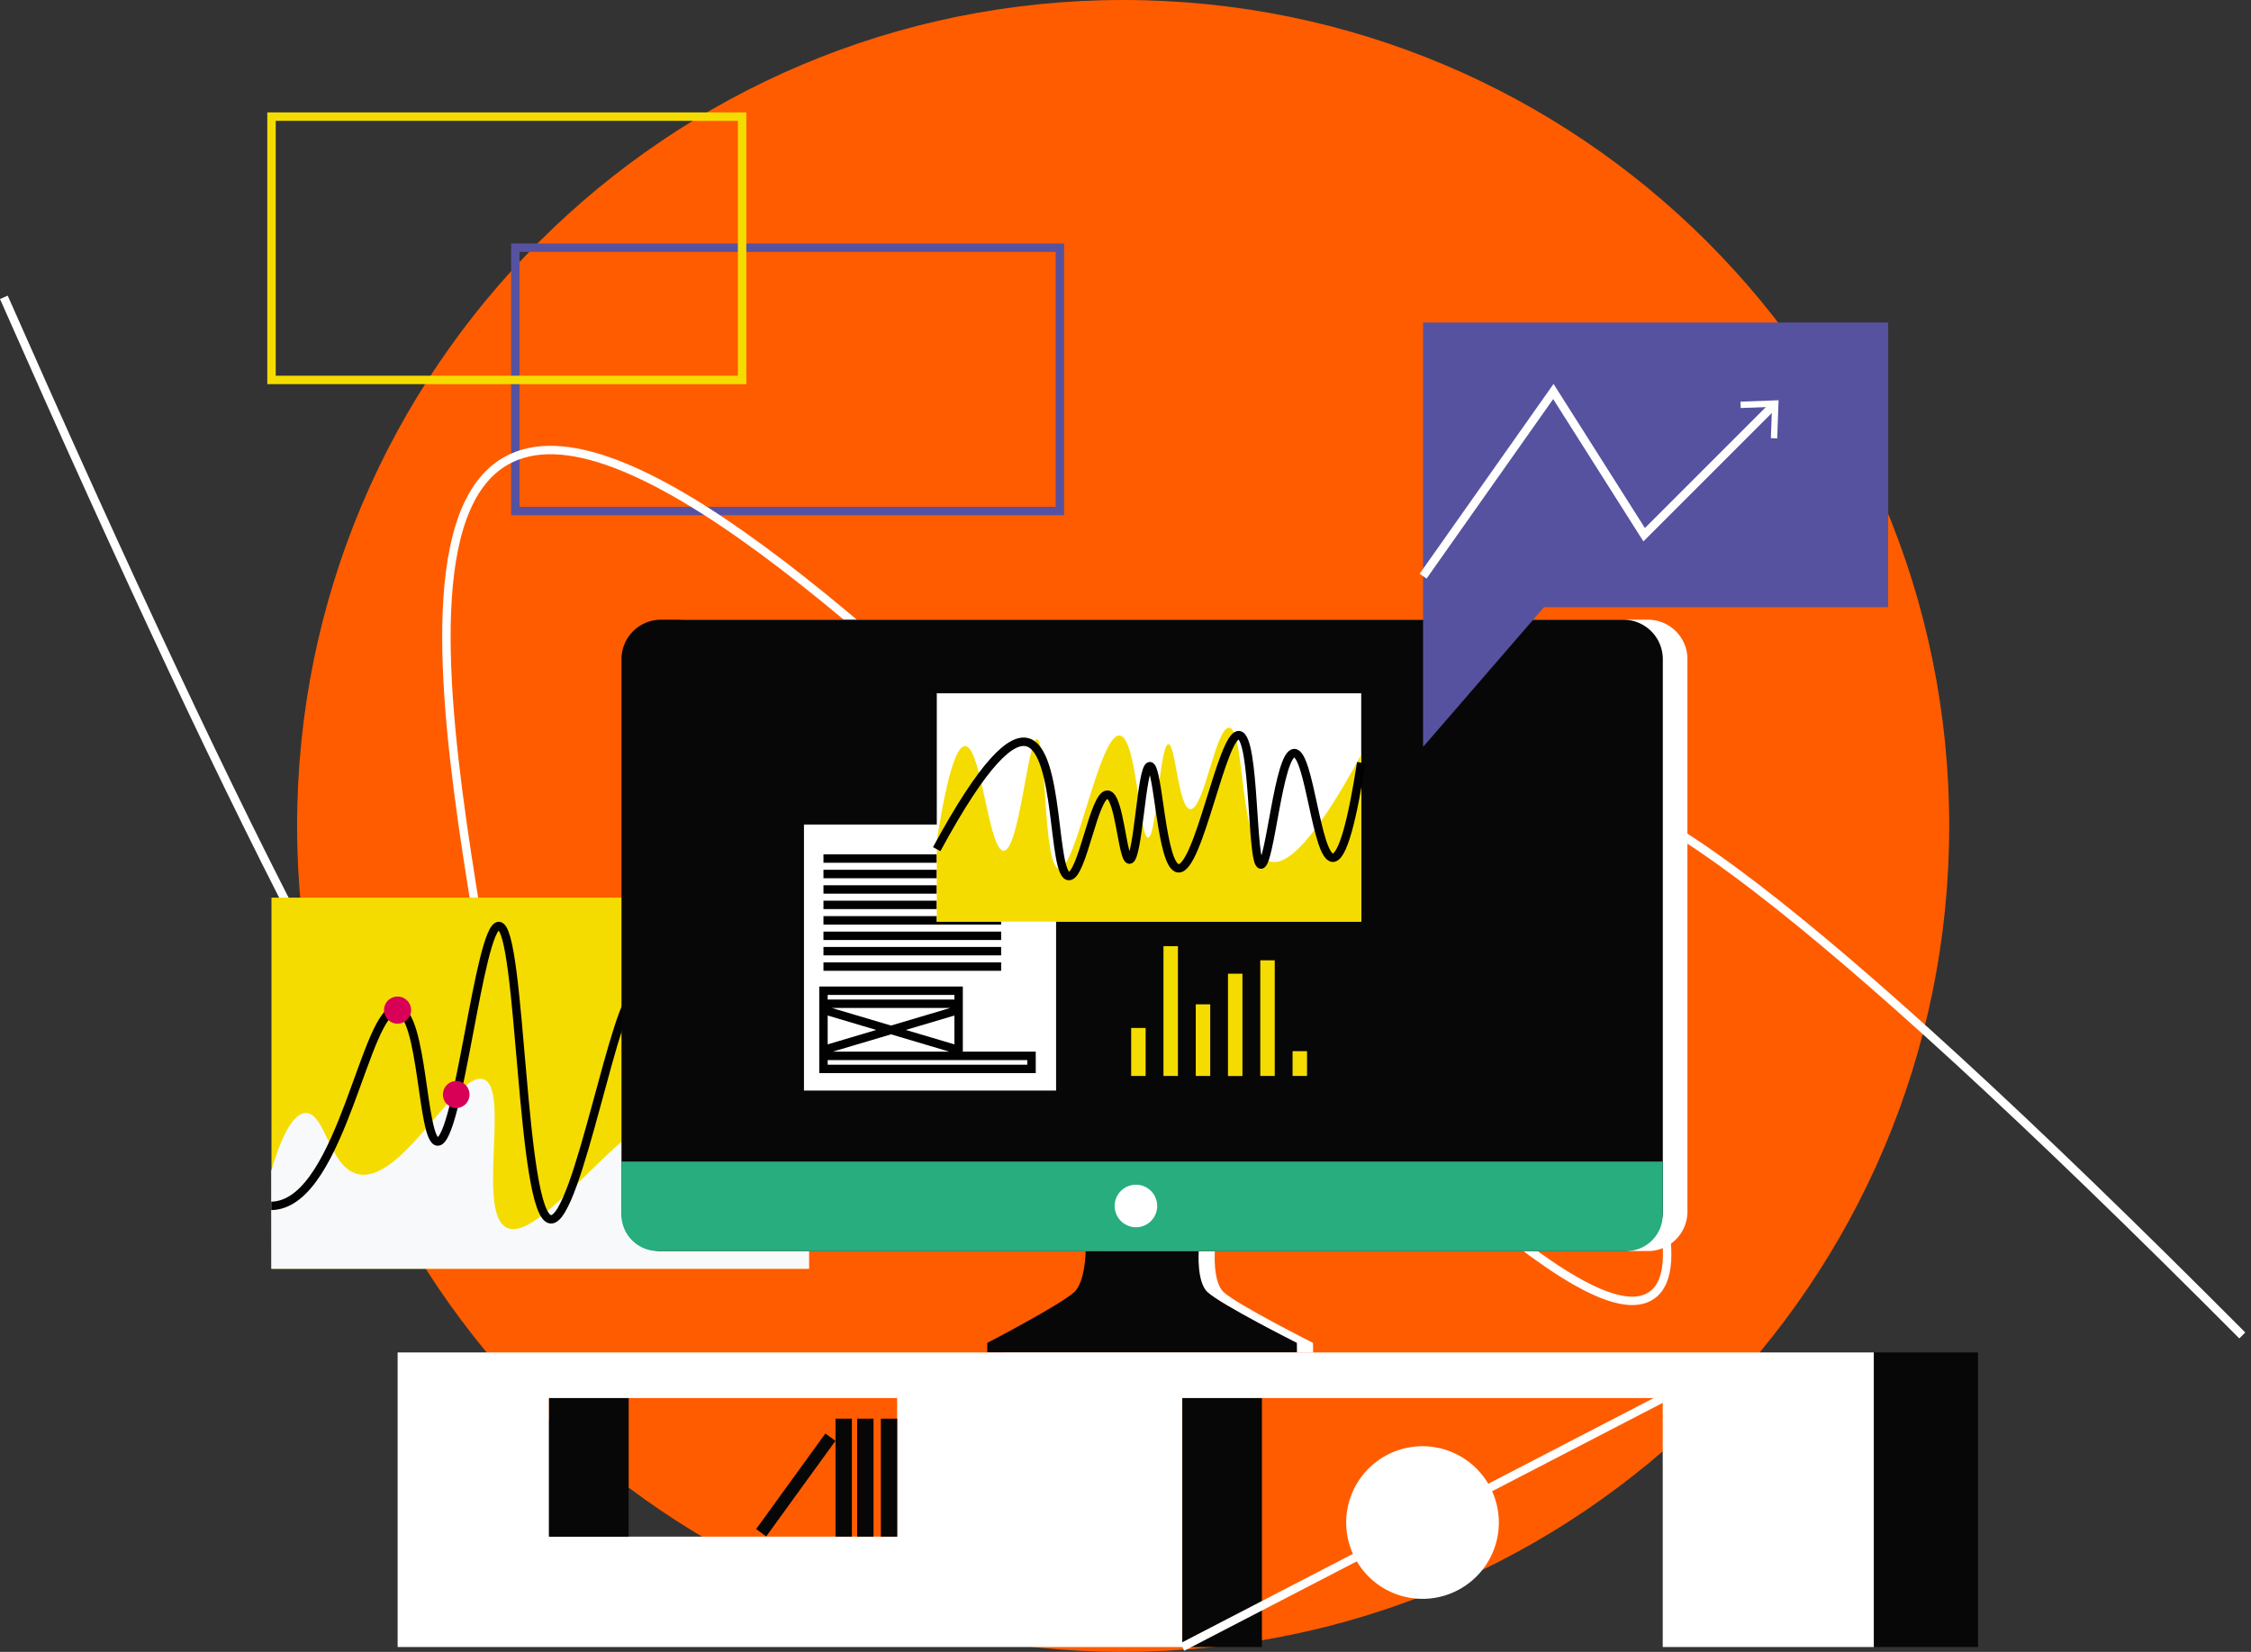
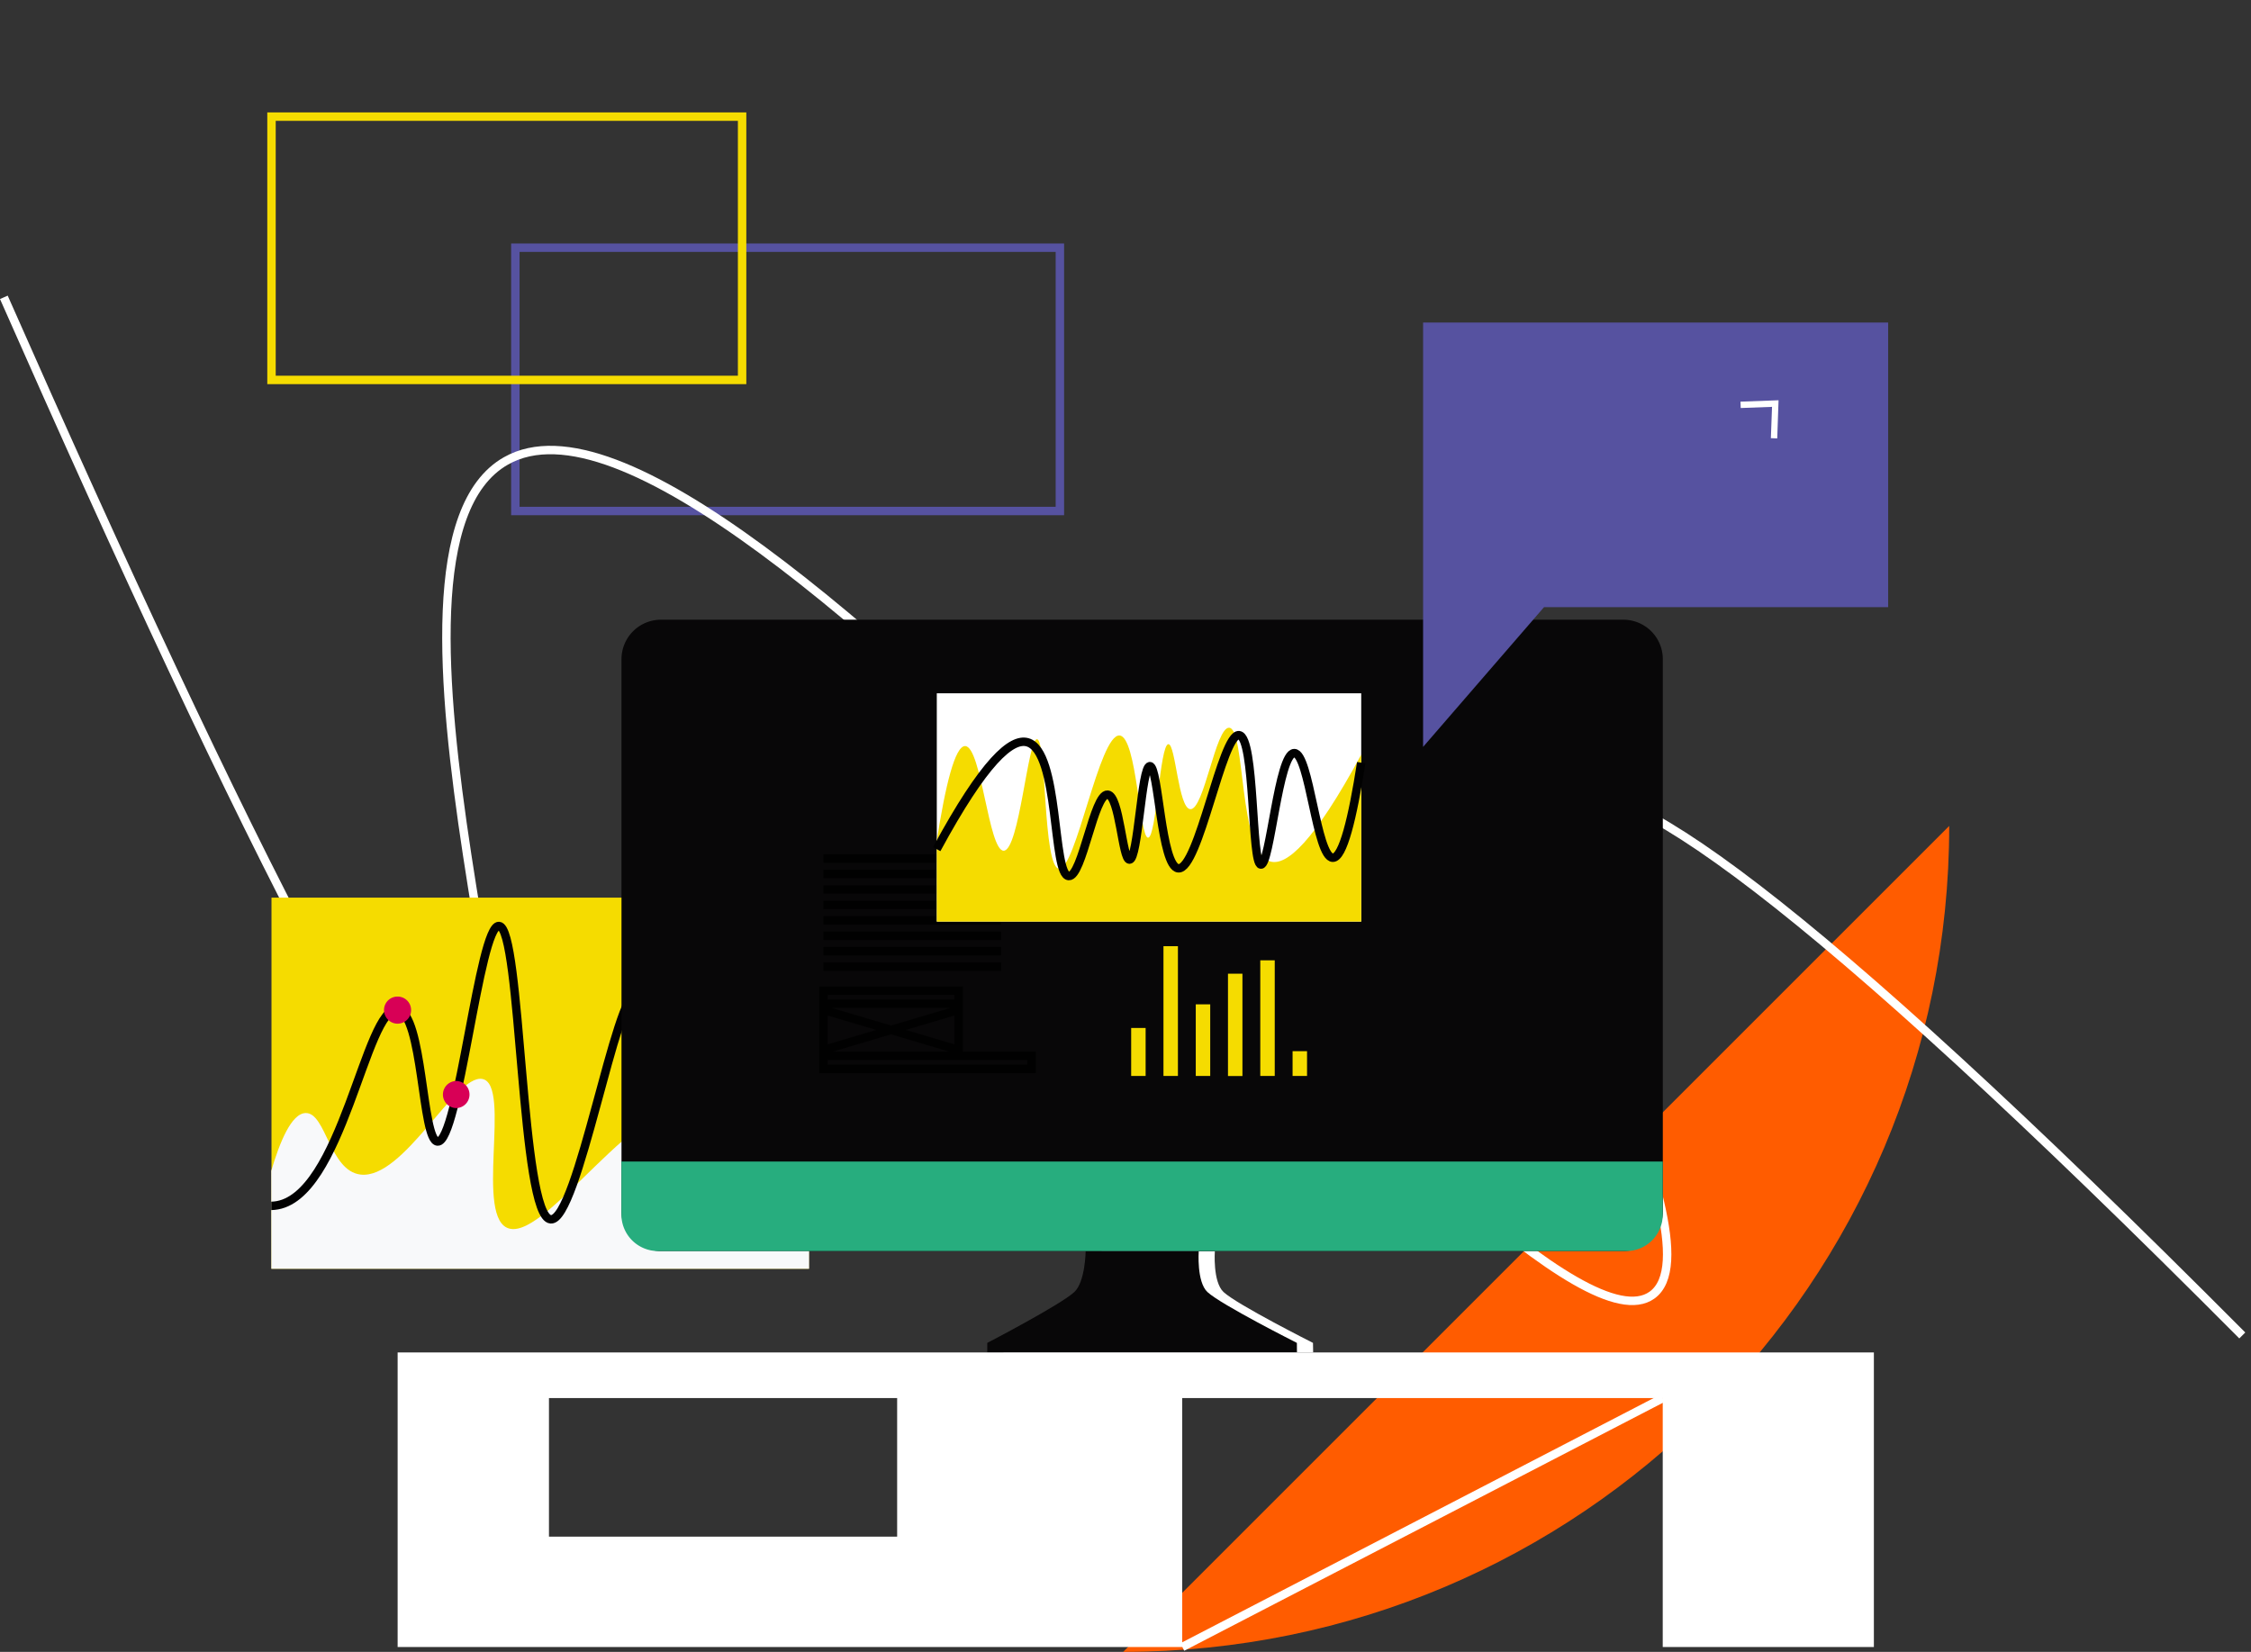
<svg xmlns="http://www.w3.org/2000/svg" width="218" height="160" fill="none" viewBox="0 0 218 160">
  <rect x="0" y="0" width="218" height="160" fill="#333333" stroke="none" />
-   <path fill="#FF5C00" d="M108.773 160c44.183 0 80-35.817 80-80s-35.817-80-80-80-80 35.817-80 80 35.817 80 80 80z" />
+   <path fill="#FF5C00" d="M108.773 160c44.183 0 80-35.817 80-80z" />
  <path stroke="#5652A0" stroke-miterlimit="10" stroke-width=".816" d="M102.645 23.992H49.909v25.504h52.736V23.992z" />
  <path stroke="#F5DC00" stroke-miterlimit="10" stroke-width=".816" d="M71.86 11.296H26.294V36.8h45.576V11.296h-.008z" />
  <path stroke="#fff" stroke-miterlimit="10" stroke-width=".816" d="M.373 28.8c23.005 52.153 41.652 89.414 47.372 87.436 7.115-2.469-14.21-62.83 1.26-71.596 21.918-12.434 98.446 89.751 110.981 80.807 7.347-5.248-15.557-42.783-8.751-48.045 4.82-3.73 23.633 9.456 65.921 51.95" />
  <path fill="#F5DC00" d="M78.325 86.944H26.293v35.944h52.032V86.944z" />
  <path fill="#F8F9FA" d="M26.269 113.408c.792-2.688 1.944-5.6 3.352-5.6 1.952-.008 2.296 5.6 5.296 5.96 4.176.496 9.152-9.712 11.776-9.264 2.944.496-.864 13.776 2.704 14.512 3.768.776 12.384-13.16 18.368-12.136 2.424.416 2.84 3.024 4.864 3.016 2.344-.008 4.288-3.528 5.728-7.184v20.184h-52.08l-.008-9.488z" />
  <path stroke="#010101" stroke-miterlimit="10" stroke-width=".816" d="M26.269 116.8c.096 0 .192-.008.288-.016 6.6-.624 8.856-19.4 11.944-18.992 2.488.32 2.336 12.704 3.88 12.776 2.024.104 4.04-20.944 5.936-20.88 2.184.072 2.104 28.216 5.024 28.416 2.616.176 6.344-22.2 8.328-21.912.96.136-.072 5.36 2.4 7.072 2.808 1.944 8.768-1.592 14.288-5.8" />
  <path fill="#D80056" d="M44.157 107.328c.728 0 1.312-.584 1.312-1.312 0-.728-.584-1.312-1.312-1.312a1.313 1.313 0 0 0 0 2.624zM38.5 99.152c.729 0 1.313-.584 1.313-1.312 0-.728-.584-1.312-1.312-1.312-.728 0-1.312.584-1.312 1.312.008.72.592 1.312 1.312 1.312zM70.925 103.2c.728 0 1.312-.584 1.312-1.312 0-.728-.584-1.312-1.312-1.312a1.313 1.313 0 0 0 0 2.624z" />
  <path fill="#fff" d="M127.157 130.072c-.04-.024-7.352-3.704-8.664-4.928-1.056-.992-.84-3.96-.84-3.96h-10.952s-.032 2.968-1.088 3.96c-1.32 1.232-8.416 4.92-8.432 4.928V131h29.992l-.016-.928z" />
  <path fill="#080708" d="M125.597 130.072c-.04-.024-7.352-3.704-8.664-4.928-1.056-.992-.84-3.96-.84-3.96h-10.952s-.032 2.968-1.096 3.96c-1.32 1.232-8.416 4.92-8.432 4.928V131h29.992l-.008-.928z" />
  <path fill="#fff" d="M181.485 131H38.509v28.528h75.984v-24.112h46.536v24.112h20.448V131h.008zm-94.592 17.84H53.165v-13.424h33.72v13.424h.008z" />
-   <path fill="#080708" d="M82.501 137.408h-1.584v11.432h1.584v-11.432zM80.909 139.56l-.976-.712-6.704 9.256.976.712 6.704-9.256zM84.597 137.408h-1.584v11.432h1.584v-11.432zM86.893 137.408h-1.584v11.432h1.584v-11.432zM191.565 131h-10.08v28.528h10.08V131zM122.213 135.416h-7.712v24.112h7.712v-24.112zM60.885 135.416h-7.712v13.424h7.712v-13.424z" />
  <path stroke="#fff" stroke-miterlimit="10" stroke-width=".816" d="M114.501 159.528l46.536-24.112" />
-   <path fill="#fff" d="M159.597 121.176h-93.2a3.824 3.824 0 0 1-3.824-3.824V63.848a3.824 3.824 0 0 1 3.824-3.824h93.2a3.824 3.824 0 0 1 3.824 3.824v53.504a3.824 3.824 0 0 1-3.824 3.824z" />
  <path fill="#080708" d="M157.205 121.176H64.013a3.824 3.824 0 0 1-3.824-3.824V63.848a3.824 3.824 0 0 1 3.824-3.824h93.2a3.824 3.824 0 0 1 3.824 3.824v53.504a3.83 3.83 0 0 1-3.832 3.824z" />
  <path fill="#27AD7E" d="M157.501 121.176H63.717a3.537 3.537 0 0 1-3.536-3.536v-5.136h100.848v5.136a3.525 3.525 0 0 1-3.528 3.536z" />
-   <path fill="#fff" d="M102.285 79.864H77.861v25.768h24.416V79.864h.008z" />
  <path stroke="#010101" stroke-miterlimit="10" stroke-width=".816" d="M79.749 93.624h17.208M79.749 92.128h17.208M79.749 90.64h17.208M79.749 89.144h17.208M79.749 87.648h17.208M79.749 86.152h17.208M79.749 84.656h17.208M79.749 83.16h17.208M99.9 102.272H79.75v1.264H99.9v-1.264zM92.829 95.96h-13.08v1.264h13.088V95.96h-.008zM79.749 97.816l13.088 3.888v-3.888l-13.088 3.888v-3.888z" />
  <path fill="#fff" d="M131.829 67.152H90.725v22.112h41.104V67.152z" />
  <path fill="#F5DC00" d="M90.717 81.472c.84-5.408 1.776-9.224 2.752-9.208 1.584.024 2.264 10.16 3.736 10.136 1.512-.024 2.336-10.848 3.224-10.8.944.048.56 12.344 2.12 12.536 1.64.2 3.912-13.096 5.888-12.896 1.672.168 1.904 9.92 2.752 9.896.816-.016 1.128-9.048 1.968-9.056.696-.008.96 6.216 2.12 6.296 1.328.096 2.448-7.96 3.76-7.888 1.608.08.872 12.096 4.008 12.96 1.544.424 4.168-1.824 8.784-10.352v16.168H90.725v-7.792h-.008z" />
  <path stroke="#010101" stroke-miterlimit="10" stroke-width=".816" d="M131.829 73.872c-.84 5.408-1.776 9.224-2.752 9.208-1.584-.024-2.264-10.16-3.736-10.136-1.52.024-2.336 10.848-3.224 10.8-.944-.048-.56-12.344-2.12-12.536-1.64-.2-3.912 13.096-5.888 12.896-1.672-.168-1.904-9.92-2.752-9.896-.816.024-1.128 9.048-1.968 9.056-.696.008-.96-6.216-2.12-6.296-1.328-.096-2.448 7.96-3.76 7.888-1.608-.08-.872-12.096-4.008-12.96-1.544-.424-4.168 1.824-8.784 10.352" />
  <path fill="#F5DC00" d="M114.077 91.648h-1.4v12.568h1.4V91.648zM117.205 97.28h-1.4v6.936h1.4V97.28zM120.325 94.312h-1.4v9.912h1.4v-9.912zM123.453 93.016h-1.4v11.2h1.4v-11.2zM126.581 101.816h-1.4v2.4h1.4v-2.4zM110.949 99.568h-1.4v4.648h1.4v-4.648z" />
-   <path fill="#fff" d="M110.013 118.872c1.136 0 2.056-.92 2.056-2.064 0-1.136-.92-2.056-2.056-2.056-1.136 0-2.064.92-2.064 2.056a2.074 2.074 0 0 0 2.064 2.064zM137.765 154.864a7.395 7.395 0 0 0 7.392-7.392 7.395 7.395 0 0 0-7.392-7.392 7.395 7.395 0 0 0-7.392 7.392 7.395 7.395 0 0 0 7.392 7.392z" />
  <path fill="#5652A0" fill-rule="evenodd" d="M137.821 72.344V31.24h45.04v27.568h-33.328l-11.712 13.536z" clip-rule="evenodd" />
-   <path stroke="#fff" stroke-miterlimit="10" stroke-width=".816" d="M137.821 55.808l12.616-17.888 8.792 13.872 12.552-12.552" />
  <path fill="#fff" d="M172.117 42.464l-.616-.024.112-3.032-3.032.112-.024-.616 3.688-.136-.128 3.696z" />
</svg>